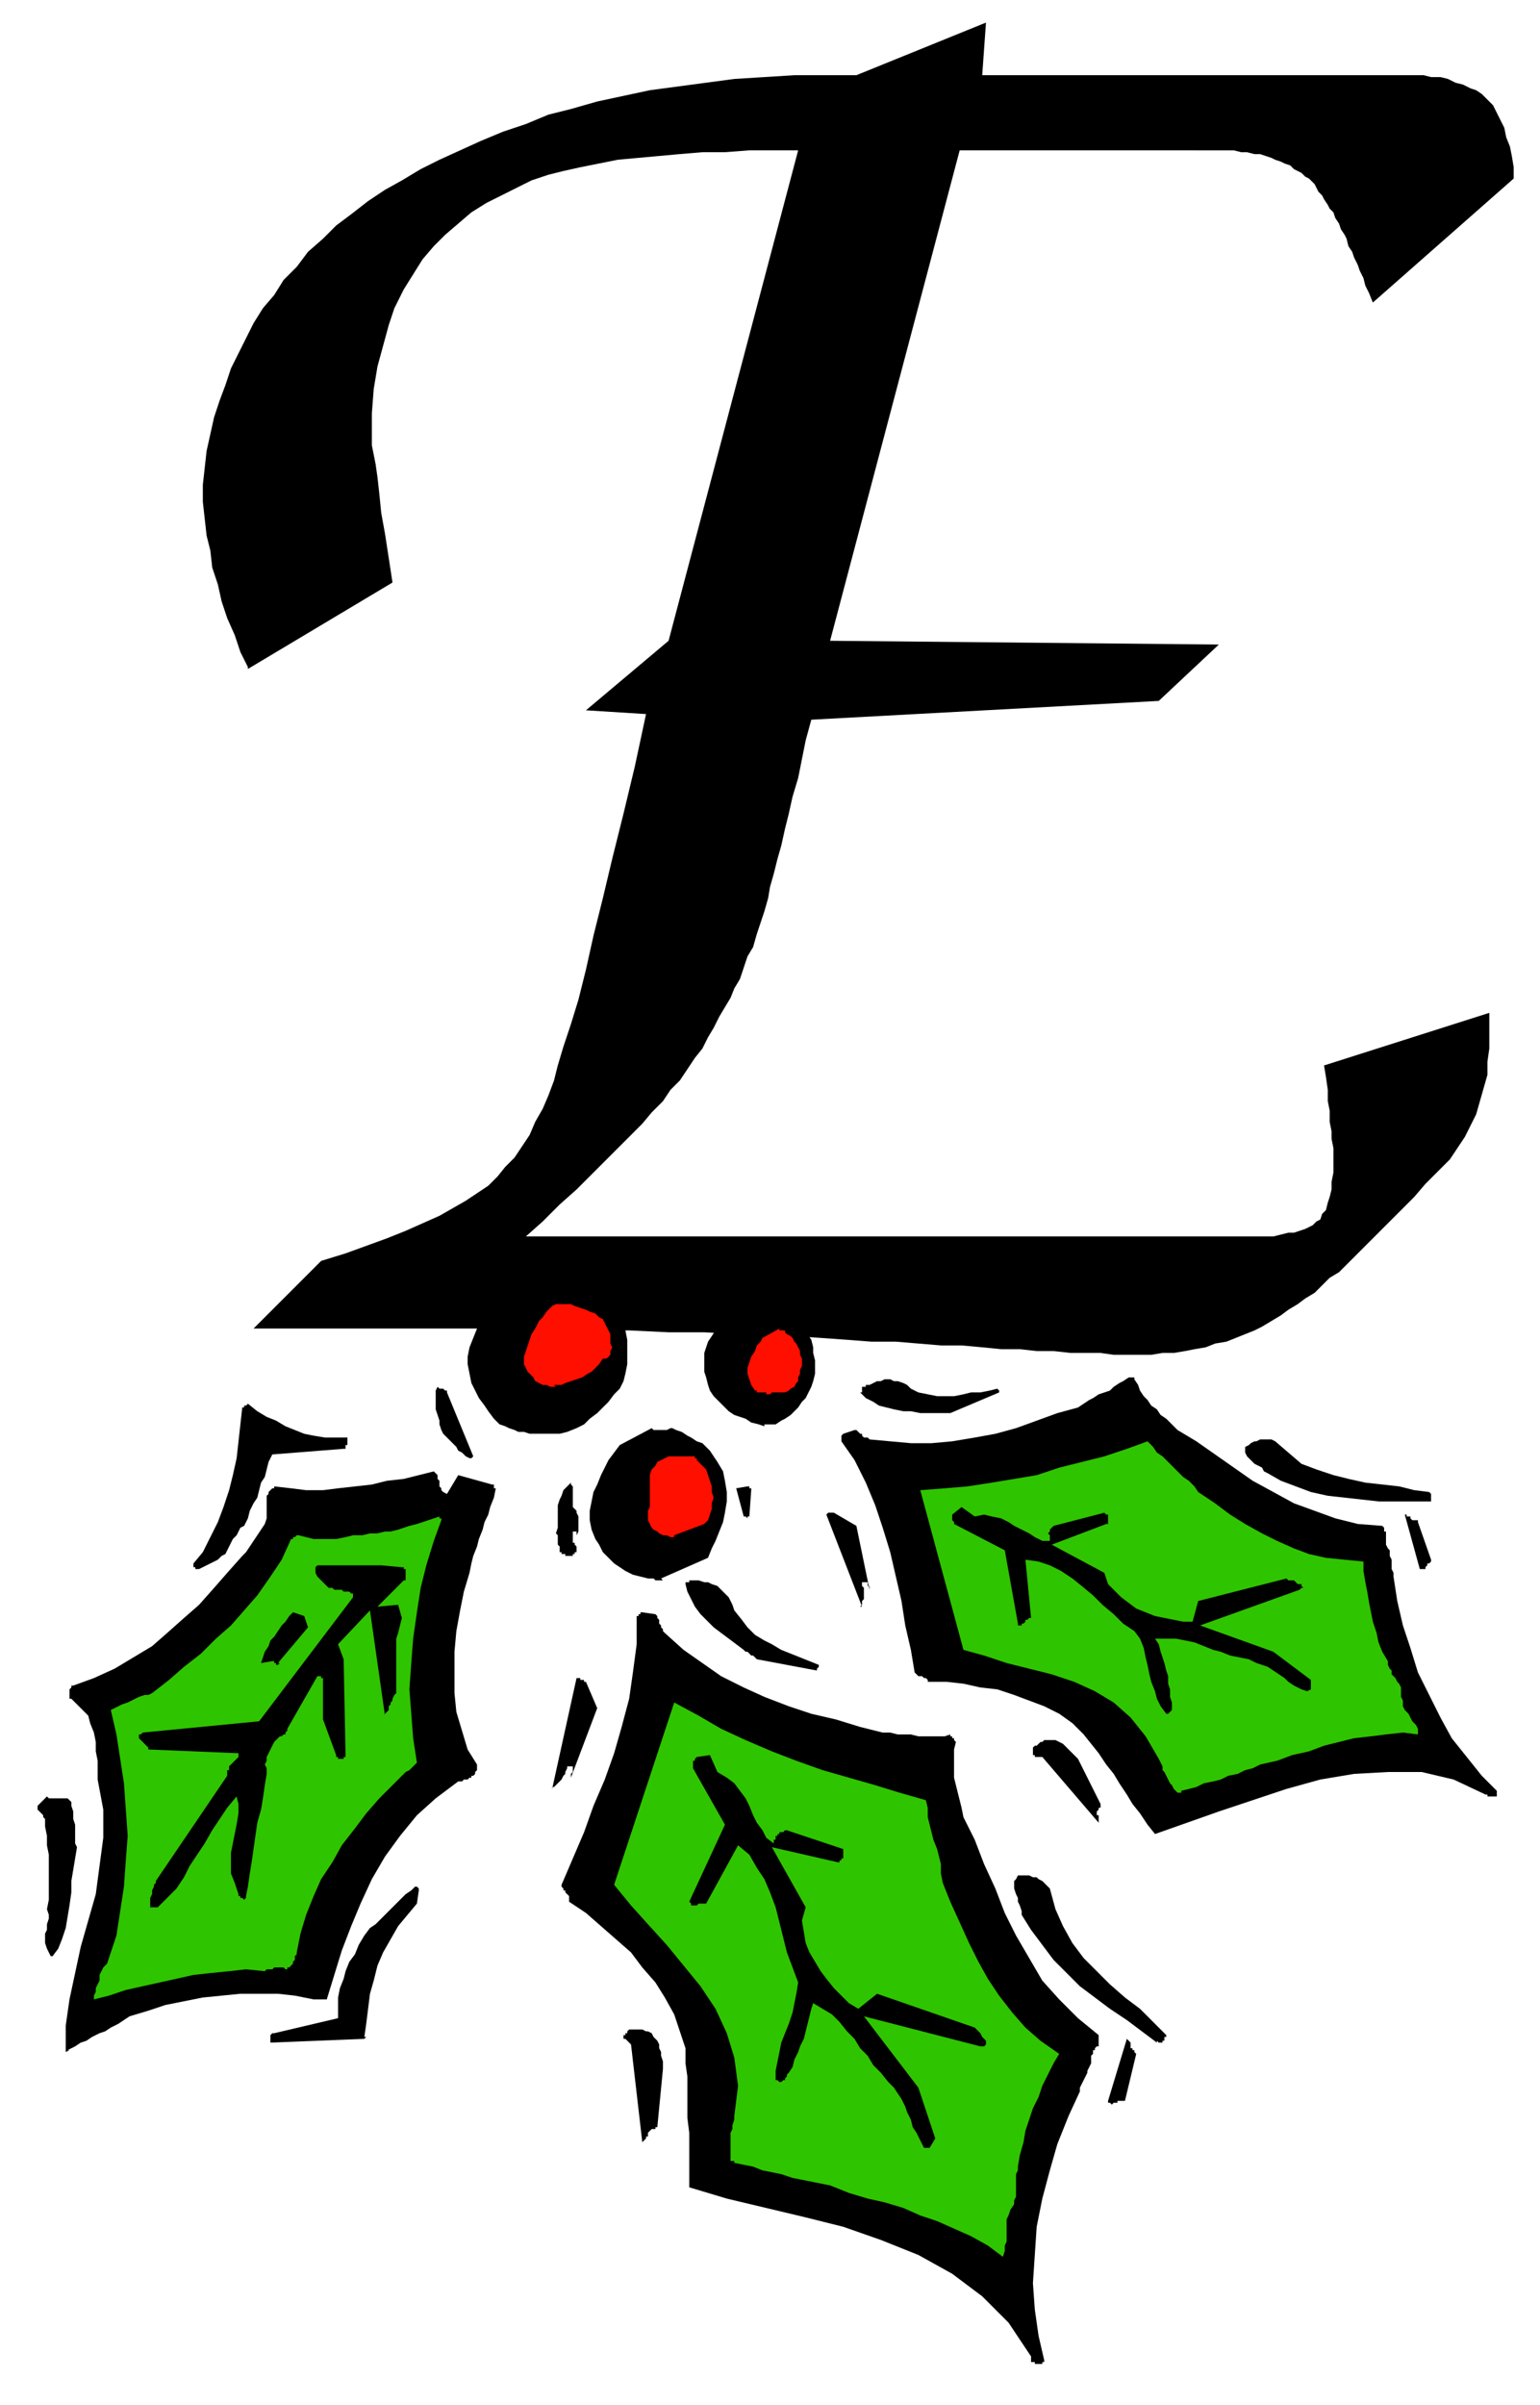
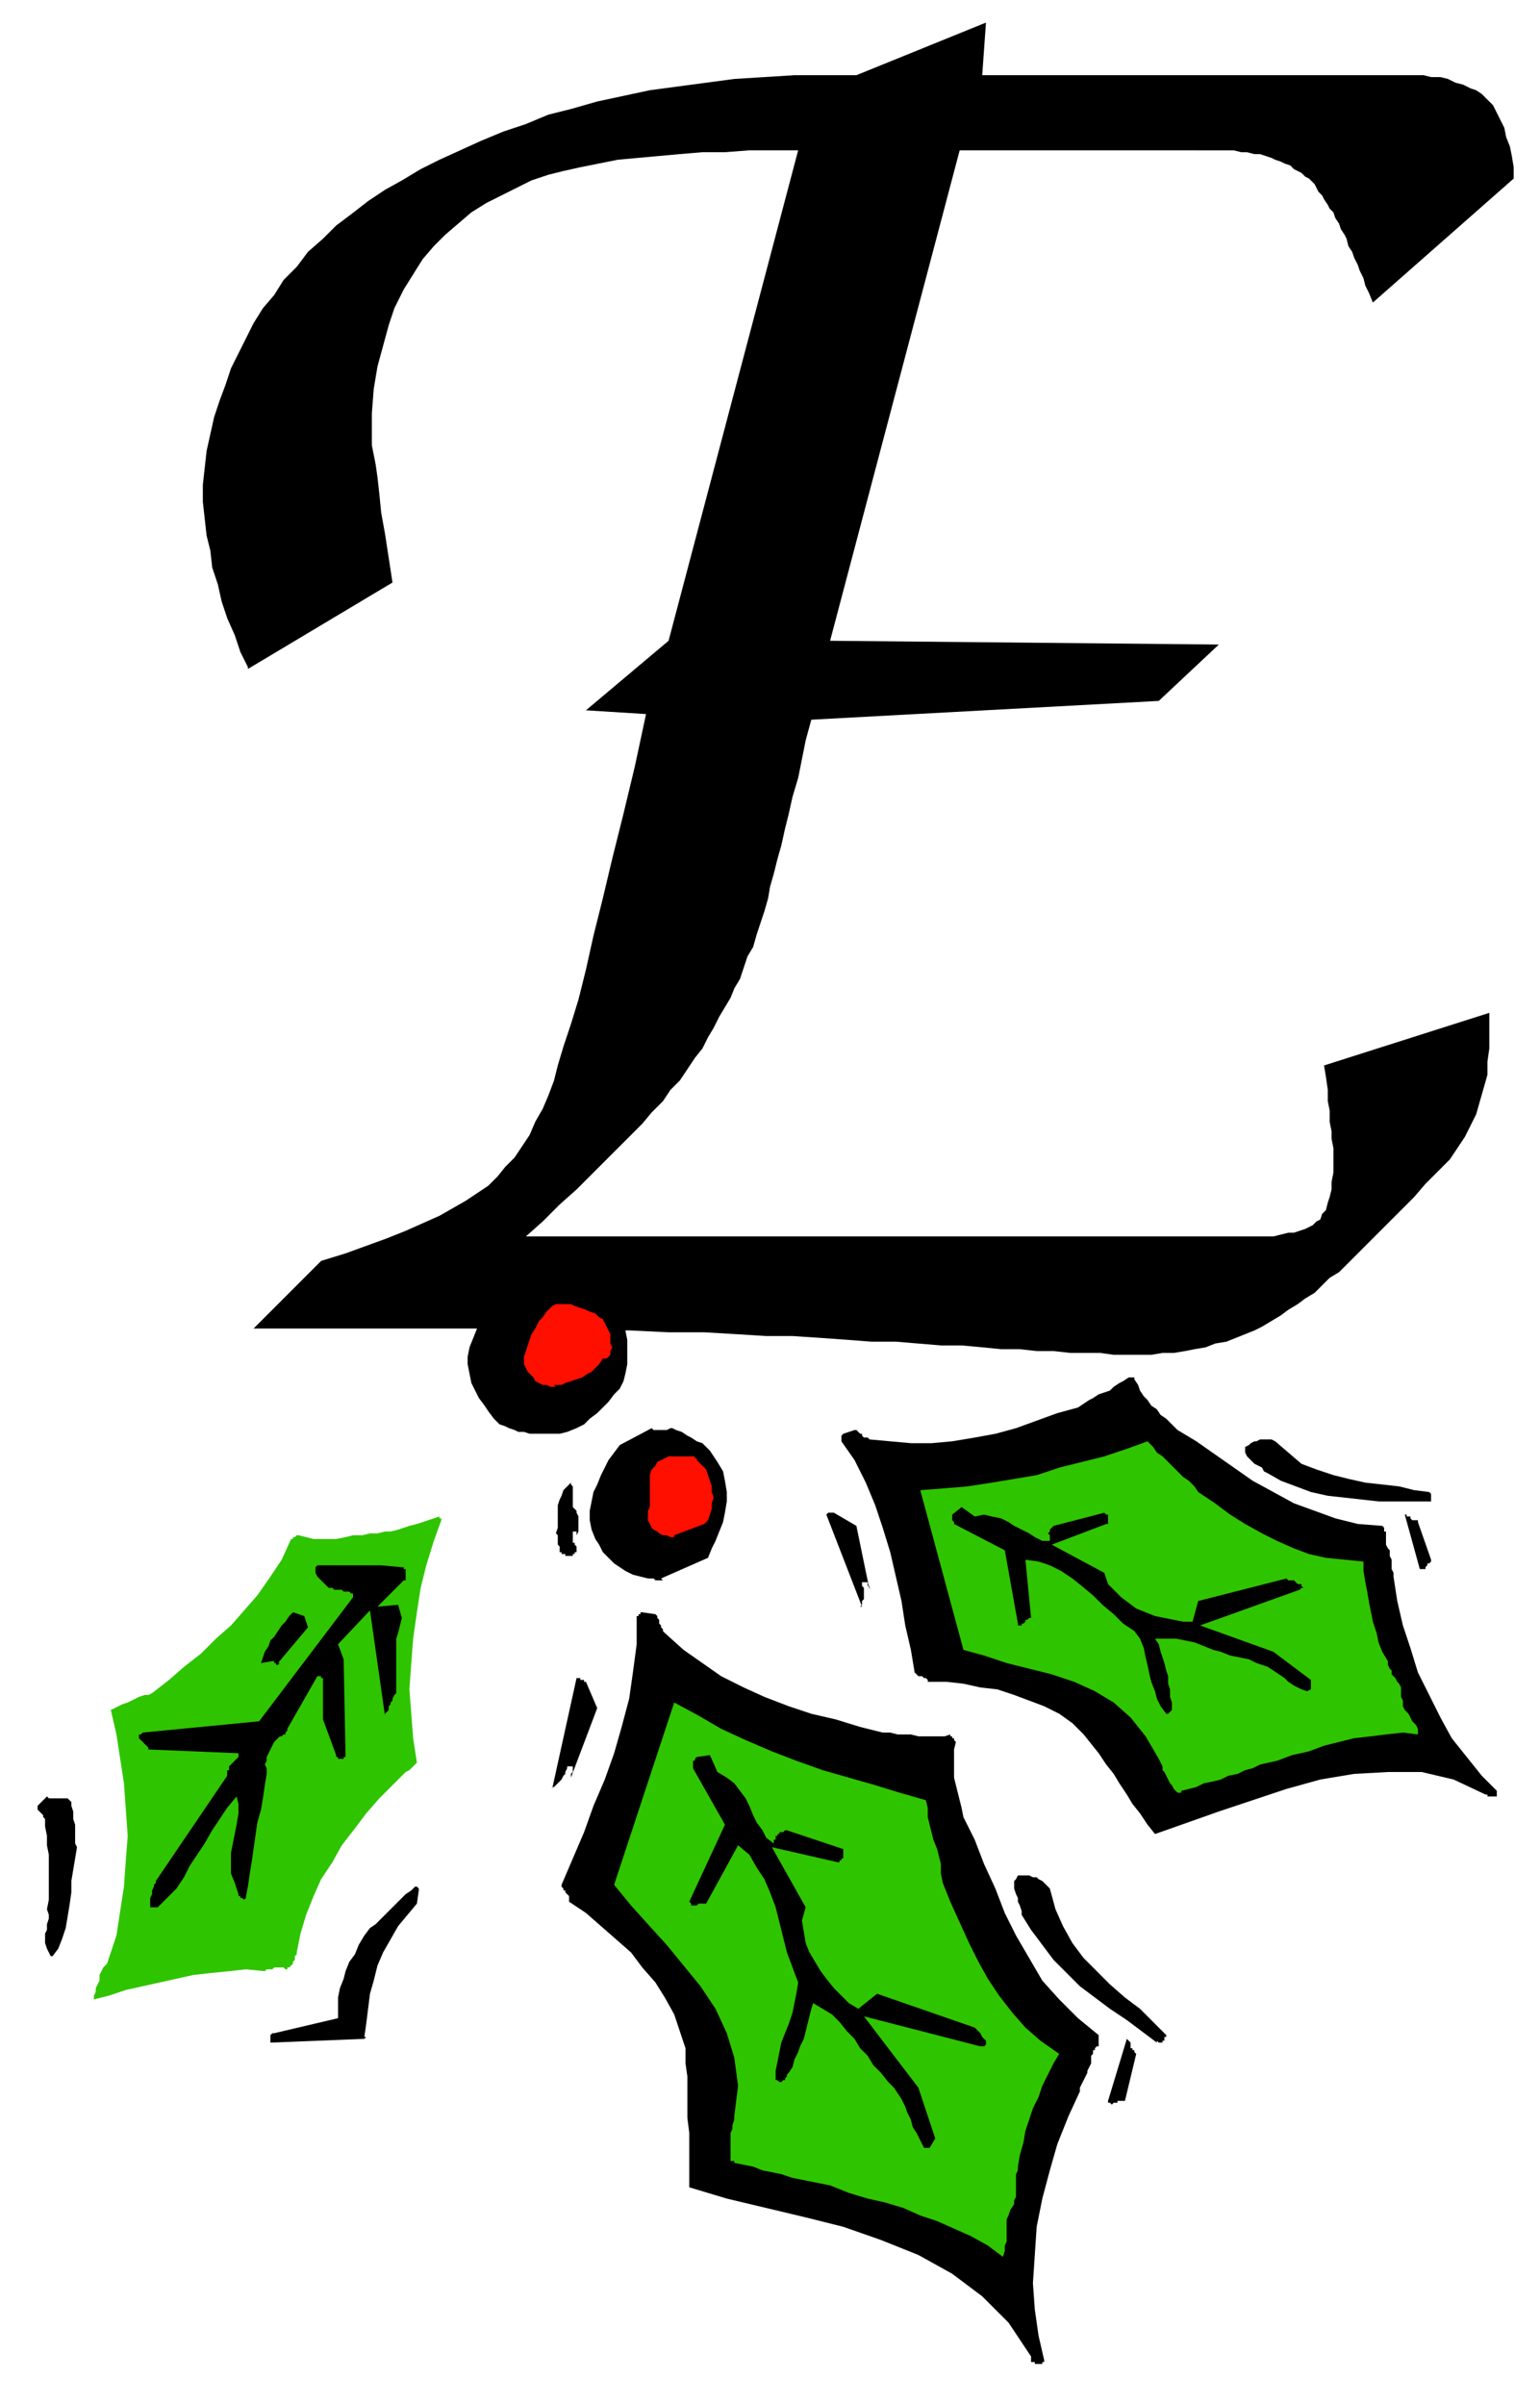
<svg xmlns="http://www.w3.org/2000/svg" fill-rule="evenodd" height="170.667" preserveAspectRatio="none" stroke-linecap="round" viewBox="0 0 820 1280" width="109.333">
  <style>.pen1{stroke:none}.brush2{fill:#000}.brush4{fill:#ff0f00}</style>
  <path class="pen1 brush2" d="m132 355-4-8-3-9-4-9-3-9-2-9-3-9-1-9-2-8-1-9-1-9v-9l1-9 1-9 2-9 2-9 3-9 3-8 3-9 4-8 4-8 4-8 5-8 6-7 5-8 7-7 6-8 8-7 7-7 8-6 9-7 9-6 9-5 10-6 10-5 11-5 11-5 12-5 12-4 12-5 12-3 14-4 14-3 14-3 15-2 15-2 15-2 16-1 16-1h33l69-28-2 28h235l4 1h5l4 1 4 2 4 1 4 2 3 1 3 2 3 3 3 3 2 4 2 4 2 4 1 5 2 5 1 5 1 6v6l-75 66-2-5-2-4-1-4-2-4-1-3-2-4-1-3-2-3-1-4-1-2-2-3-1-3-2-3-1-3-2-2-1-2-2-3-1-2-2-2-1-2-1-2-1-1-2-2-2-1-2-2-2-1-2-1-2-2-3-1-2-1-3-1-2-1-3-1-3-1h-3l-4-1h-3l-4-1H511l-69 261 207 2-32 30-185 10-3 11-2 10-2 10-3 10-2 9-2 8-2 9-2 7-2 8-2 7-1 6-2 7-2 6-2 6-2 7-3 5-2 6-2 6-3 5-2 5-3 5-3 5-3 6-3 5-3 6-4 5-4 6-4 6-5 5-4 6-6 6-5 6-6 6-7 7-7 7-8 8-7 7-9 8-9 9-9 8h398l4-1 4-1h3l3-1 3-1 2-1 2-1 2-2 2-1 1-3 2-2 1-4 1-3 1-4v-4l1-5v-13l-1-5v-4l-1-5v-6l-1-5v-6l-1-7-1-6 88-28v19l-1 7v7l-2 7-2 7-2 7-3 6-3 6-4 6-4 6-5 5-8 8-6 7-7 7-6 6-6 6-6 6-5 5-5 5-5 5-5 3-4 4-4 4-5 3-4 3-5 3-4 3-5 3-5 3-4 2-5 2-5 2-5 2-6 1-5 2-6 1-5 1-6 1h-6l-6 1h-20l-7-1h-16l-9-1h-9l-9-1h-10l-10-1-11-1h-11l-12-1-12-1h-13l-13-1-14-1-15-1h-14l-16-1-17-1h-19l-21-1h-47l-27-1H135l36-36 13-4 11-4 11-4 10-4 9-4 9-4 7-4 7-4 6-4 6-4 5-5 4-5 5-5 4-6 4-6 3-7 4-7 3-7 3-8 2-8 3-10 4-12 4-13 4-16 4-18 5-20 5-21 6-24 6-25 6-28-32-2 44-37 69-261h-26l-13 1h-12l-12 1-11 1-11 1-11 1-10 2-10 2-9 2-8 2-9 3-8 4-8 4-8 4-8 5-7 6-7 6-6 6-6 7-5 8-5 8-5 10-3 9-3 11-3 11-2 12-1 13v17l1 5 1 5 1 7 1 9 1 10 2 11 2 13 2 13-77 46zm62 729 1-7 1-8 1-8 2-7 2-8 3-7 4-7 4-7 5-6 5-6 1-7v-1l-1-1h-1l-2 2-3 2-2 2-2 2-2 2-3 3-2 2-2 2-3 3-3 2-3 4-3 5-2 5-3 4-2 5-1 4-2 5-1 5v11l-34 8h-1l-1 1v4l50-2 1-1zm600-128h3v-3l-8-8-8-10-8-10-6-11-6-12-6-12-4-13-4-12-3-13-2-13v-2l-1-2v-5l-1-2v-3l-1-1-1-2v-7h-1v-2l-1-1-13-1-12-3-11-4-11-4-11-6-11-6-10-7-10-7-10-7-10-6-3-3-3-3-3-2-2-3-3-2-2-3-2-2-2-3-1-3-2-3v-1h-3l-3 2-2 1-3 2-2 2-3 1-3 1-3 2-2 1-3 2-3 2-11 3-11 4-11 4-11 3-11 2-12 2-11 1h-11l-11-1-11-1-1-1h-2l-1-1v-1h-1l-1-1-1-1h-1l-6 2-1 1v3l7 10 6 12 5 12 4 12 4 13 3 13 3 13 2 13 3 13 2 12 1 1 1 1h2l1 1h1l1 1v1h10l9 1 9 2 9 1 9 3 8 3 8 3 8 4 7 5 6 6 4 5 4 5 4 6 4 5 3 5 4 6 3 5 4 5 4 6 4 5 17-6 17-6 18-6 18-6 18-5 18-3 18-1h18l17 4 17 8h1v1h3zm-243 302h4v-1h1v-1l-3-13-2-14-1-14 1-15 1-15 3-15 4-15 4-14 6-15 6-13v-2l1-2 1-2 1-2 1-2v-1l1-2 1-2v-4l1-1v-2h1v-1l1-1h1v-6l-11-9-10-10-9-10-7-12-7-12-6-12-5-13-6-13-5-13-6-12-1-5-1-4-1-4-1-4-1-4v-15l1-4-1-1v-1h-1v-1h-1v-1l-3 1h-14l-4-1h-7l-4-1h-4l-12-3-13-4-13-3-12-4-13-5-11-5-12-6-10-7-10-7-10-9-1-1v-1l-1-1v-1l-1-1v-2l-1-1v-1l-1-1-7-1h-1v1h-1v1h-1v15l-2 15-2 14-4 15-4 14-5 14-6 14-5 14-6 14-6 14v1l1 1v1h1v1l1 1 1 1v3l9 6 8 7 8 7 8 7 6 8 7 8 5 8 5 9 3 9 3 9v8l1 7v22l1 8v29l20 6 21 5 21 5 20 5 20 7 20 8 18 10 16 12 14 14 12 18v3h2v1z" />
-   <path class="pen1 brush2" d="m36 1091 4-2 3-2 3-1 3-2 4-2 3-1 3-2 4-2 3-2 3-2 10-3 9-3 10-2 10-2 10-1 10-1h20l9 1 10 2h7l4-13 4-13 5-13 5-12 6-13 7-12 8-11 9-11 10-9 12-9h2l1-1h2l1-1h1v-1h1l1-1v-1l1-1v-3l-5-8-3-10-3-10-1-10v-22l1-11 2-11 2-10 3-10 1-5 1-4 2-5 1-4 2-5 1-4 2-4 1-4 2-5 1-5h-1v-2h-1l-18-5-6 10-2-1-1-1v-1l-1-1v-3l-1-1v-2l-1-1-1-1-8 2-8 2-9 1-8 2-9 1-9 1-8 1h-9l-8-1-9-1v1h-1l-1 1-1 1v1l-1 1v12l-1 3-2 3-2 3-2 3-2 3-2 3-2 2-8 9-7 8-8 9-8 7-9 8-8 7-10 6-10 6-11 5-11 4h-1v1l-1 1v5h1l3 3 3 3 3 3 1 4 2 5 1 5v5l1 5v10l3 16v15l-2 15-2 15-4 14-4 14-3 14-3 14-2 14v14l2-1zm549-123v-2h-1v-2l1-1v-1h1v-2l-12-24-1-1-2-2-1-1-1-1-2-2-1-1-2-1-2-1h-6l-1 1h-1l-1 1-1 1h-1l-1 1v4h1v1h4l30 35v-2zm-242 170h1v-1h1v-2l1-1 1-1h2v-1h1l3-31v-4l-1-3v-2l-1-2v-2l-1-2-2-2-1-2-2-1h-1l-2-1h-7l-1 1v1h-1v1h-1v2h1l1 1 1 1 1 1 6 52 2-2z" />
  <path class="pen1" d="M153 1047h1l1-1 1-1v-1l1-1v-2l1-1v-1l2-10 3-10 4-10 4-9 6-9 5-9 7-9 6-8 7-8 8-8 1-1 1-1 2-2 1-1 1-1 2-1 1-1 1-1 1-1 1-1-2-13-1-13-1-13 1-14 1-13 2-14 2-13 3-12 4-13 4-11v-1h-1v-1l-3 1-3 1-3 1-3 1-4 1-3 1-3 1-4 1h-3l-4 1h-4l-4 1h-5l-4 1-5 1h-12l-4-1-4-1h-1l-1 1h-1v1h-1l-5 11-6 9-7 10-7 8-7 8-8 7-8 8-9 7-8 7-9 7-2 1h-2l-3 1-2 1-2 1-2 1-3 1-2 1-2 1-2 1 3 13 2 13 2 13 1 14 1 14-1 13-1 14-2 13-2 13-4 12-1 3-2 2-1 2-1 2v3l-1 2-1 2v2l-1 2v2l8-2 9-3 9-2 9-2 9-2 9-2 9-1 10-1 9-1 10 1 1-1h3l1-1h5l1 1h1zm476-94 4-1 4-1 4-2 5-1 4-1 4-2 5-1 4-2 4-1 4-2 9-2 8-3 9-2 8-3 8-2 8-2 9-1 8-1 9-1 8 1v-3l-1-2-2-2-1-2-1-2-2-2-1-2v-3l-1-2v-5l-1-2-1-1-1-2-1-1-1-1v-2l-1-1-1-2v-2l-3-5-2-5-1-5-2-6-1-5-1-5-1-6-1-5-1-6v-5l-10-1-10-1-9-2-8-3-9-4-8-4-9-5-8-5-8-6-9-6-2-3-3-3-3-2-3-3-3-3-2-2-3-3-3-2-2-3-3-3-11 4-12 4-12 3-12 3-12 4-12 2-12 2-13 2-12 1-13 1 23 85 11 3 12 4 12 3 12 3 12 4 11 5 10 6 9 8 8 10 7 12 1 2 1 2v2l1 1 1 2 1 2 1 2 1 1 1 2 2 2h2zm-238 198 5 1 5 1 5 2 5 1 5 1 6 2 5 1 5 1 5 1 5 1 10 4 10 3 9 2 10 3 9 4 9 3 9 4 9 4 9 5 8 6 1-3v-3l1-2v-12l1-2 1-3 2-3v-2l1-2v-12l1-2v-2l1-6 2-7 1-6 2-6 2-6 3-6 2-6 3-6 3-6 3-5-10-7-8-7-7-8-7-9-6-9-5-9-5-10-5-11-5-11-4-10-1-5v-5l-1-4-1-4-2-5-1-4-1-4-1-4v-5l-1-4-14-4-13-4-14-4-14-4-14-5-13-5-14-6-13-6-12-7-13-7-32 97 9 11 9 10 10 11 9 11 9 11 8 12 6 13 4 13 2 15-2 16v2l-1 3v2l-1 2v15h2v1z" style="fill:#2fc400" />
  <path class="pen1 brush2" d="m28 1041 3-4 2-5 2-6 1-6 1-6 1-7v-6l1-6 1-6 1-6-1-2v-10l-1-3v-4l-1-3v-2l-1-1-1-1H26l-1-1-5 5v2l1 1 1 1 1 1v1l1 1v4l1 5v5l1 5v24l-1 5 1 3v2l-1 3v3l-1 2v5l1 3 1 2 1 2h2zm103-32 1-5 1-7 1-6 1-7 1-7 1-7 2-7 1-6 1-7 1-6v-3l-1-2 1-2v-2l1-2 1-2 1-2 1-2 1-1 2-2h1l1-1h1v-1l1-1v-1l16-28h2v1h1v22l7 19v1h1v1h3v-1h1v-1l-1-51-3-8 17-18 8 56v-1l1-1 1-1v-2l1-1v-1l1-1v-1l1-2 1-1v-29l1-3 1-4 1-4-2-7-11 1 14-14h1v-6h-1v-1h-1l-11-1h-34l-1 1v3l1 2 1 1 1 1 1 1 1 1 1 1 1 1h2l1 1h4l1 1h3l1 1h1v2l-50 66-62 6-1 1h-1v2l1 1 1 1 1 1 1 1 1 1v1l48 2v2l-5 5v2h-1v3l-38 56v1l-1 1v1l-1 2v2l-1 2v5h4l5-5 5-5 4-6 3-6 4-6 4-6 4-7 4-6 4-6 5-6 1 4v5l-1 6-1 5-1 5-1 5v11l2 5 2 6v1h1v1h1l1 1 1-1zm565-109 2-1v-5l-20-15-39-14 53-19 1-1h1l-1-1v-1h-2l-1-1-1-1h-3l-1-1-47 12-3 11h-5l-5-1-5-1-5-1-5-2-5-2-4-3-4-3-3-3-4-4-2-6-28-15 29-11h1v-5h-1l-1-1-27 7-1 1-1 1v1l-1 1 1 1v3h-4l-4-2-3-2-4-2-4-2-3-2-4-2-5-1-4-1-5 1-7-5-5 4v3l1 1v1l27 14 7 39v1h2v-1h1l1-1v-1h1l1-1h1l-3-31 7 1 6 2 6 3 6 4 5 4 6 5 5 5 6 5 5 5 6 4 3 4 2 5 1 5 1 4 1 5 1 4 2 5 1 4 2 4 3 4h1l1-1 1-1v-4l-1-3v-4l-1-3v-4l-1-3-1-4-1-3-1-3-1-4-2-3h11l5 1 5 1 5 2 5 2 4 1 5 2 5 1 5 1 4 2 3 1 3 1 3 2 3 2 3 2 2 2 3 2 4 2 3 1h1zm-204 243h3l3-5-9-27-29-38 62 16h2l1-1v-2l-1-1-1-1-1-2-1-1-1-1-1-1-52-18-10 8-5-3-4-4-4-4-4-5-3-4-3-5-3-5-2-5-1-6-1-6 2-7-18-32 35 8h1v-1h1v-1h1v-5l-30-10h-1l-1 1h-2v1h-1v1h-1v2h-1v2l-4-3-2-4-3-4-2-4-2-5-2-4-3-4-3-4-4-3-5-3-4-9-7 1-1 1v1h-1v4l17 30-19 41 1 1v1h3l1-1h4l17-31 6 5 4 7 4 6 3 7 3 8 2 8 2 8 2 8 3 8 3 8-1 6-1 5-1 5-2 6-2 5-2 5-1 5-1 5-1 5v5h1l1 1h1l1-1h1v-1l1-1v-1l1-1 2-3 1-4 2-4 1-3 2-4 1-4 1-4 1-4 1-4 1-3 5 3 5 3 4 4 4 5 4 4 3 5 4 4 3 5 4 4 4 5 3 3 2 3 2 3 2 4 1 3 2 4 1 4 2 3 2 4 2 4h1zm265-308h2v-1l1-1v-1h1l1-1v-1l-7-20v-1h-3l-1-1v-1h-2v-1h-1l8 29h1l1 1zm-166 284 1 1 1-1h2v-1h4l6-25-1-1v-1h-1v-1h-1v-3l-1-1-1-1-10 33v1h1v1zM458 855l1-1v-2l1-1v-6l-1-1v-2h3v2h1v2l-7-34-12-7h-3l-1 1 19 49zm-164 96h1l1-1 1-1 1-1 1-1 1-2 1-1v-1l1-2v-1h3v3l-1 1v2l14-37-6-14h-1v-1h-2v-1h-2l-13 59zm466-152h2v-4l-1-1-8-1-8-2-9-1-9-1-9-2-8-2-9-3-8-3-7-6-7-6-2-1h-6l-2 1h-1l-2 1-1 1-2 1v3l1 2 1 1 2 2 1 1 2 1 2 1 1 2 2 1 7 4 8 3 8 3 9 2 9 1 9 1 9 1h26zm-144 287 1 1h2v-1h1v-2h1v-1l-7-7-7-7-8-6-8-7-7-7-7-7-6-8-5-9-4-9-3-11-1-1-2-2-1-1-2-1-1-1h-2l-2-1h-6l-1 2-1 1v4l1 3 1 2v2l1 2 1 3v2l5 8 6 8 6 8 7 7 7 7 8 6 8 6 9 6 8 6 8 6z" />
  <path class="pen1 brush2" d="m148 885 16-19-2-6-6-2-2 2-2 3-2 2-2 3-2 3-2 2-1 3-2 3-1 3-1 3 6-1h1v1h1v1h1l1-1zm204-45 25-11 2-5 2-4 2-5 2-5 1-5 1-6v-5l-1-6-1-5-3-5-2-3-2-3-2-2-2-2-3-1-3-2-2-1-3-2-3-1-2-1h-1l-2 1h-7l-1-1-17 9-3 4-3 4-2 4-2 4-2 5-2 4-1 5-1 5v5l1 5 2 5 2 3 2 4 3 3 3 3 3 2 3 2 4 2 4 1 4 1h3l1 1h4zm-47-13v1-1h1v-1h1v-3l-1-1v-1h-1v-6h2v2l1-2v-8l-1-2v-1l-1-1-1-1v-11l-1-1v-1l-2 2-2 2-1 3-1 2-1 3v12l-1 3 1 1v5l1 1v3h1v1h2v1h4z" />
  <path class="pen1 brush4" d="m359 817 16-6 2-2 1-3 1-3v-3l1-3-1-3v-3l-1-3-1-3-1-3-1-1-1-1-1-1-1-1-1-1v-1h-1v-1h-14l-2 1-2 1-2 1-1 2-2 2-1 3v17l-1 2v5l1 2 1 2 1 1 2 1 1 1 2 1h2l2 1h2z" />
-   <path class="pen1 brush2" d="M397 807h2l1-14v-1h-1v-1h-1l-6 1 4 15h2v1zm-291 28 10-5 2-2 2-1 1-2 1-2 1-2 1-2 2-2 1-2 1-2 2-1 2-4 1-4 2-4 2-3 1-4 1-4 2-3 1-4 1-4 2-4 38-3h1v-2h1v-4h-12l-6-1-5-1-5-2-5-2-5-3-5-2-5-3-5-4-1 1h-1v1h-1l-1 9-1 9-1 9-2 9-2 8-3 9-3 8-4 8-4 8-5 6v2h1v1h2zm400-83 26-11v-1l-1-1-4 1-5 1h-5l-4 1-5 1h-9l-5-1-5-1-4-2-2-2-2-1-3-1h-2l-2-1h-3l-2 1h-2l-2 1-2 1h-2v1h-2v3h-1l3 3 4 2 3 2 4 1 4 1 5 1h4l5 1h16zM403 883l32 6v-1l1-1v-1l-5-2-5-2-5-2-5-2-5-3-4-2-5-3-4-4-3-4-4-5-1-3-1-2-1-2-2-2-2-2-2-2-3-1-2-1h-2l-3-1h-5v1h-2v1l1 4 2 4 2 4 3 4 4 4 3 3 4 3 4 3 4 3 4 3 1 1h1l1 1 1 1h1l1 1 1 1h1zm4-125h6l3-2 2-1 3-2 2-2 2-2 2-3 2-2 1-2 2-4 1-3 1-4v-7l-1-4v-3l-1-4-2-3-1-4-10-9-4-1-5-1h-4l-4 1h-4l-4 2-4 1-4 3-3 3-2 3-2 3-2 3-1 3-1 3v10l1 3 1 4 1 3 2 3 3 3 3 3 2 2 3 2 3 1 3 1 3 2 4 1 3 1zm-156 18 1-1-14-34v-1h-1l-1-1h-2l-1-1-1 2v10l1 3 1 3v2l1 3 1 2 1 1 2 2 1 1 2 2 1 1 1 2 2 1 1 1 1 1 2 1h1z" />
-   <path class="pen1 brush4" d="M413 741h5l2-1 1-1 2-1 1-2 1-1v-2l1-2v-2l1-2v-4l-1-2v-2l-1-2-1-2-1-1-1-2-1-1-2-1-1-1v-1h-3v-1l-9 5-1 2-2 2-1 3-2 3-1 3-1 3v3l1 3 1 3 2 3h1v1h5v1h2l1-1h2z" />
  <path class="pen1 brush2" d="M292 763h6l4-1 5-2 4-2 3-3 4-3 3-3 3-3 3-4 3-3 2-4 1-4 1-5v-13l-1-5-1-4-2-4-2-4-3-4-3-4-4-3-4-3-4-3-4-2-5-2-5-1h-11l-5 3-5 3-4 3-5 4-3 5-4 5-3 5-2 5-2 5-2 5-1 5v4l1 5 1 5 2 4 2 4 3 4 2 3 3 4 3 3 3 1 2 1 3 1 2 1h3l3 1h11z" />
  <path class="pen1 brush4" d="M295 737h4l2-1 3-1 3-1 3-1 3-2 2-1 2-2 2-2 2-3h2l1-1 1-1v-2l1-2-1-2v-5l-1-2-1-2-1-2-1-2-2-1-2-2-3-1-2-1-3-1-3-1-2-1h-8l-2 1-3 3-2 3-2 2-2 4-2 3-1 3-1 3-1 3-1 3v4l1 2 1 2 2 2 1 1 1 2 2 1 2 1h2l2 1h3z" />
  <path class="pen1 brush2" d="M426 687h1v-2h1v-1l-2-1-2-2-2-1-3-1-3-1-2-1h-3l-3-1h-11l-1 1h-2l-1 1h-1l-1 1-1 1-1 1-1 1-1 1h-1l-1 1h-2l-1 1v1h-1v1l-1 1v2l-1 1 1 1v1l1 1h3l1-1h2l1-1 2-2 1-2 2-1 1-1 2-1 2-1h3l2-1 2 1h9l2 1h4l2 1 1 1 1 1 3-1zm-78 13 1-3v-3l-1-3-1-3-2-3-2-3-2-2-2-2-2-3-2-2-7-1-7 5 27 24h1z" />
</svg>